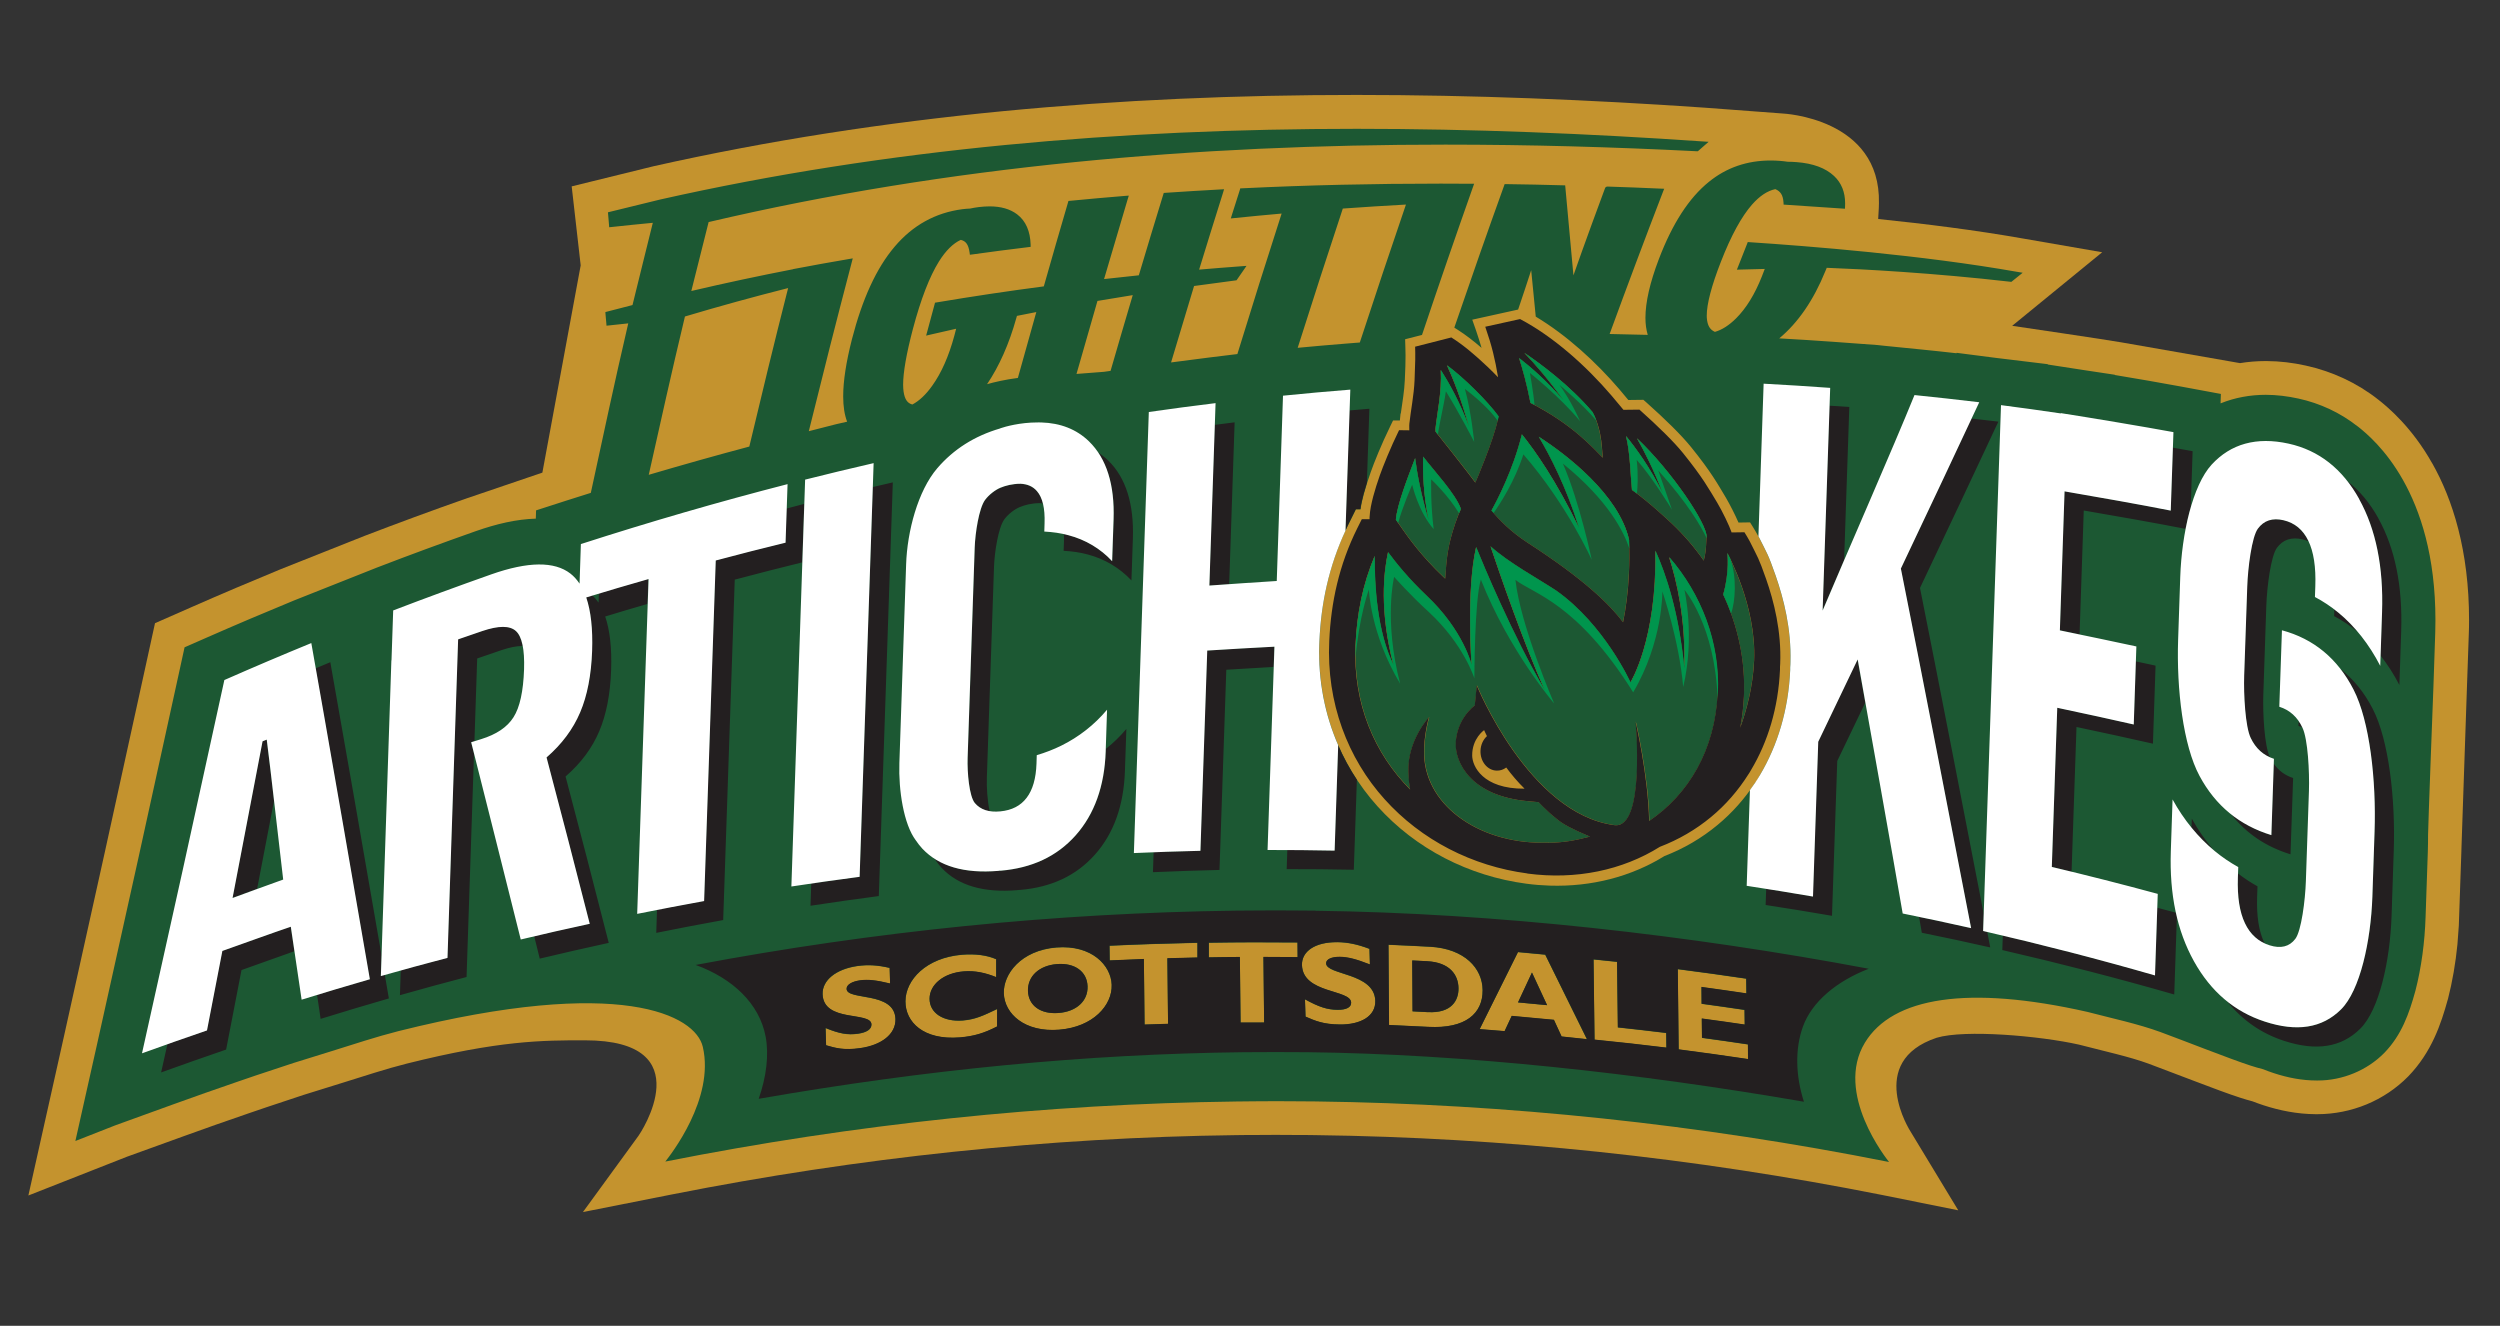
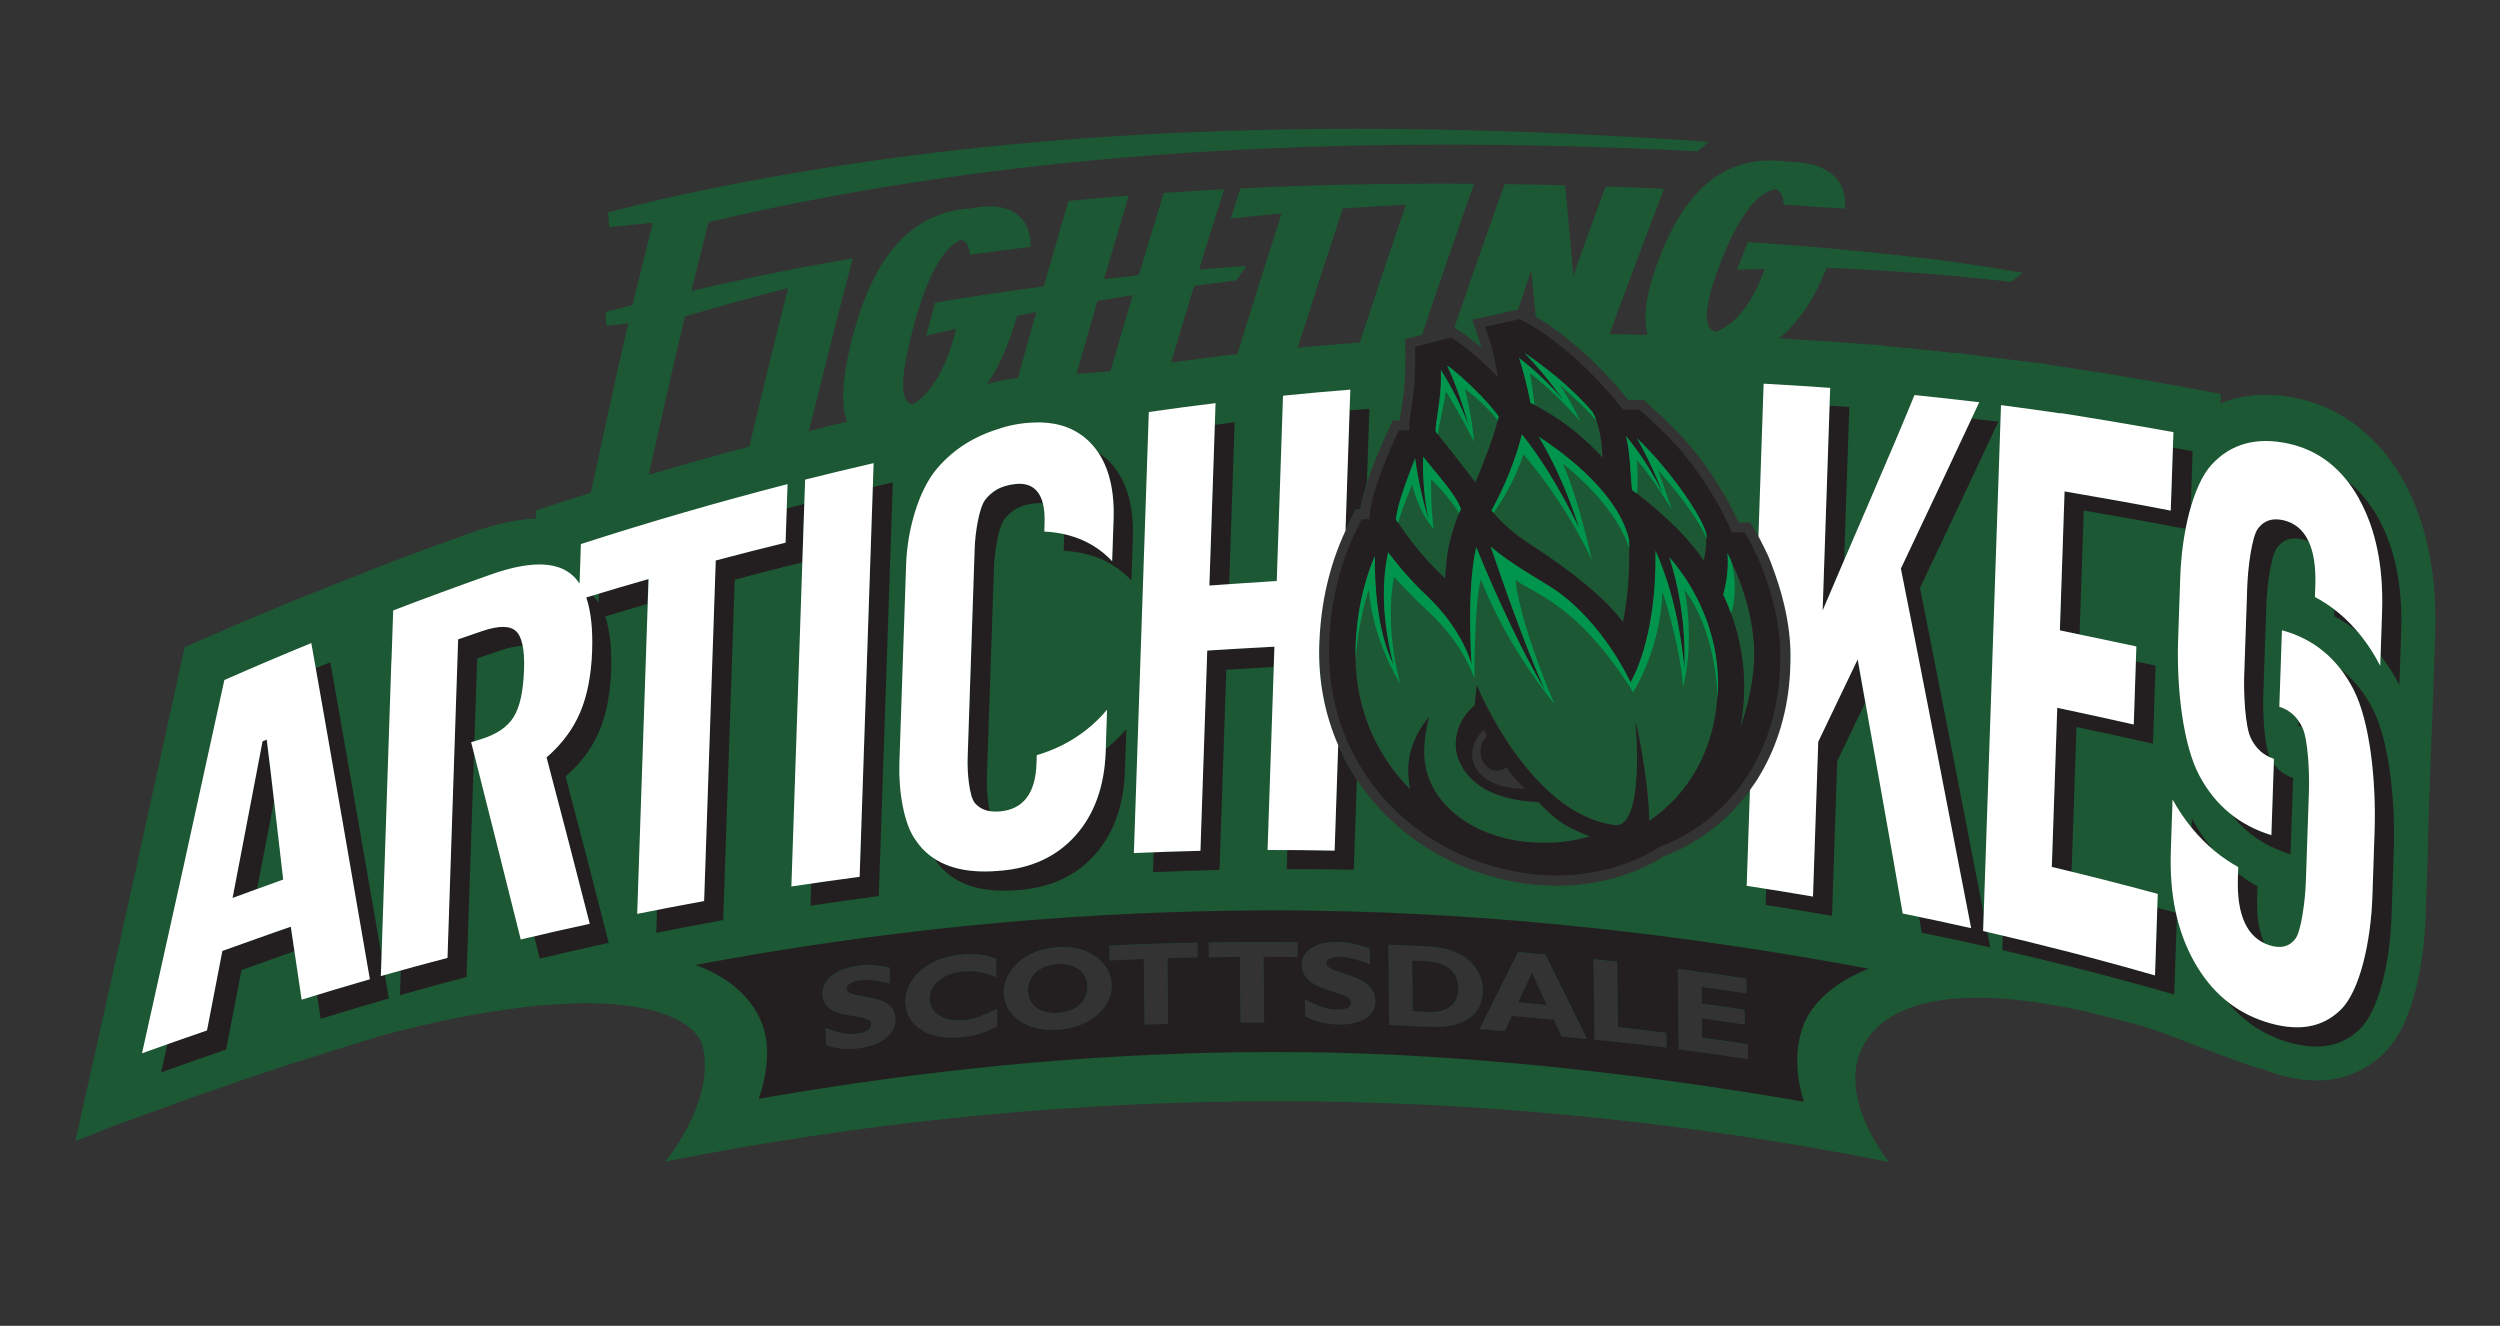
<svg xmlns="http://www.w3.org/2000/svg" viewBox="0 0 400 212.13">
  <rect x="0" y="0" width="400" height="212.13" fill="#333333" stroke="none" />
  <defs>
    <style>.cls-1{fill:#00954d;}.cls-2{fill:#fff;}.cls-3{fill:#c4932e;}.cls-4{fill:#231f20;}.cls-5{fill:#1c5833;}</style>
  </defs>
-   <path class="cls-3" d="M389.15,74.13c-3.2-5.7-6.98-8.9-8.63-10.19h0c-3.42-2.7-7.41-4.53-11.61-5.45-2.02-.45-4.12-.71-6.27-.72-.1,0-.15,0-.16,0-1.36,0-2.72,.11-4.08,.33l-18.91-3.31c-2.05-.38-17.54-2.66-17.54-2.66l14.4-11.77-12.63-2.19c-7.57-1.34-15.72-2.36-23.21-3.13l.1-1.76c.02-.28,.02-.53,.02-.77h0c.29-13.67-15.42-14.35-15.42-14.35l-12.43-.93c-18.52-1.28-37.14-2.04-55.73-2.04-37.88,0-75.68,3.14-112.49,11.41h0l-13.09,3.22,1.44,12.64-6.13,33.16s-10.4,3.52-12.41,4.22c-5.35,1.88-10.7,3.85-16.04,5.9l-13.39,5.32h0c-4.73,1.95-9.46,3.95-14.18,6.03l-5.96,2.62-1.39,6.36c-4.41,20.23-8.8,40.12-13.16,59.67l-5.71,25.54,15.76-6.2,9.18-3.32c3.4-1.23,6.8-2.43,10.22-3.6l2.96-1.01,5.93-1.97,5.95-1.85c3.68-1.14,7.21-2.32,10.53-3.15,14.81-3.71,21.73-3.74,28.53-3.73,18.82,0,8.81,14.96,8.55,15.29l-8.88,12.19,14.19-2.81c30.04-5.95,60.21-9.12,90.38-9.5l1.65-.02c.37,0,.75,0,1.13,0,1.19,0,2.36-.02,3.51-.02s2.31,.01,3.5,.02c.41,0,.81,0,1.2,0l1.58,.02c30.3,.38,60.59,3.58,90.75,9.58l12.16,2.45-7.65-12.63s-7.21-11.18,4.2-14.98c4.5-1.35,16.5-.31,22.77,1.1,4.04,1.05,8.12,1.94,11.11,3.04,1.68,.62,4.52,1.71,7.31,2.77,2.81,1.07,5.52,2.09,7.36,2.68,.64,.21,1.3,.4,1.97,.58,.55,.21,1.12,.42,1.73,.62,2.63,.86,5.44,1.42,8.37,1.44h.32c5.38-.02,10.64-2.12,14.52-6.06,3.74-3.88,5.23-8.36,6.31-12.27l.03-.08c.73-2.85,1.23-5.82,1.52-8.77l.22-2.98c.02-.38,.29-8.11,.4-11.6,.01-.34,.02-.68,.03-1.02l.87-25.5c.1-2.87,.2-5.74,.3-8.61,.03-.74,.04-1.44,.04-2.13,.01-11.16-2.65-19.39-5.88-25.1Zm-11.96-5.94h0Z" />
  <path class="cls-5" d="M242.89,160.39c1.55,.14,3.1,.28,4.65,.44-.8-1.74-1.61-3.48-2.42-5.22-.74,1.6-1.48,3.19-2.23,4.78Zm-73.76-6.13c-2.88,.23-4.72,1.97-4.64,4.31,.08,2.35,2.04,3.74,4.91,3.51,2.85-.23,4.7-1.92,4.62-4.27-.08-2.35-2.04-3.78-4.89-3.55Zm59.25-.46c-.8-.04-1.61-.09-2.41-.12,.02,2.71,.03,5.42,.05,8.14,.82,.04,1.64,.08,2.46,.13,3.79,.2,4.9-1.89,4.89-3.78-.01-2.2-1.42-4.17-4.99-4.36Zm46.47-42.96c.37-8.07-2.65-15.79-7.77-21.7,1.21,3.75,2.68,10.01,2.41,17.66-.86-8.92-2.96-15.06-4.61-18.7,.26,14.32-3.99,21.07-3.99,21.07,0,0-4.16-9.24-11.92-14.71-2.97-1.94-7.63-4.48-10.46-7.05,1.56,4.64,5.34,15.6,8.69,23.03-5.21-8.85-9.94-20.29-11-22.91-1.61,7.02-.73,18.83-.73,18.83,0,0-1.3-5.51-7.22-11.09-2.82-2.67-4.81-5.13-6.14-6.93-.7,3.14-1.4,9.36,.85,18-2.62-5.32-3.03-12.79-2.99-17.39-1.93,4.59-2.84,9.25-3.06,14.18-.43,9.44,3.03,17.46,8.75,23.19-.14-.65-.24-1.55-.29-2.8-.19-5.03,3.31-8.8,3.31-8.8,0,0-.9,3.06-.79,6.08,.31,8.46,9.4,14.41,19.87,14.02,.02,.01,.03,.02,.06,.03,2.46-.05,4.11-.36,6.61-.99-2.87-1.2-4.35-2.02-5.15-2.7-.24-.2-.49-.39-.74-.6-.37-.29-.7-.57-.92-.82-.49-.45-.96-.92-1.41-1.39l-1.72-.16c-4.46-.41-7.42-1.9-9.21-3.77-1.8-1.87-2.38-3.98-2.33-5.52,0-.11,0-.2,.01-.29,.18-2.15,1.12-3.74,1.99-4.74,.38-.44,.75-.76,1.05-1.01l.31-3.17c-.01-.06-.02-.09-.02-.09,0,0,8.33,20.59,22.04,22.42,5.01,.66,3.39-16.61,3.39-16.61,0,0,2.02,8.54,2.18,15.94,6.3-4.26,10.55-11.36,10.96-20.5Zm-43.32-52.39c1,2.19,2.32,5.51,3.5,9.81-1.43-3.89-3.2-7.02-4.5-9.06,.21,3.5-.65,7.32-.84,9.41-.01,.15,0,.3,.02,.46,.84,1.07,1.71,2.14,2.47,3.11,1.97,2.49,3.74,4.79,3.89,5.03,.19-.39,2.89-6.77,3.58-9.98,0,0,.05-.24,.13-.6-1.81-2.48-5.5-6.13-8.25-8.17Zm-8.18,24.69l.94,1.35c1.14,1.65,3.18,4.5,6.63,7.78,.11,.1,.21,.2,.32,.3,.22-3.1,.31-4.98,1.61-8.85,.28-.85,.59-1.61,.91-2.3-.87-2.45-4.41-6.21-6.04-8.36-.08,2.32,0,5.96,.88,10.19-1.25-4.19-1.87-7.61-2.17-9.95-1.2,3.14-2.88,7.44-3.08,9.84Zm37.76-4.75c2.68,1.87,6.42,5.41,6.42,5.41,1.89,1.78,3.59,3.76,5.07,5.9,.25-1.04,.34-1.44,.45-3.79,.09-2.06-5.53-10.47-11.14-15.78,1.18,2.08,2.69,5.06,4.17,8.87-2.04-4.19-4.41-7.38-5.92-9.22,.68,2.73,.72,6.4,.95,8.61Zm17.91,33.02c-.07,1.74-.28,3.42-.6,5.04,1.02-2.8,2.05-6.57,2.23-10.75,.4-8.8-4.29-17.2-4.29-17.2,0,0,.39,2.95-.66,6.63,2.35,5.01,3.58,10.57,3.32,16.28Zm98.17-43.21c-2.75-2.17-6-3.68-9.44-4.43-1.74-.38-3.49-.6-5.24-.6-2.46,0-4.93,.44-7.22,1.37l.05-1.51-6.25-1.16c-3.57-.66-7.15-1.28-10.72-1.87v-.04l-4.97-.75-5.76-.89,.02-.05-8.25-1-6.36-.82v.07c-2.01-.23-4.01-.44-6.02-.64l-5.5-.55-1.1-.12-7.08-.52c-2.89-.21-5.78-.39-8.67-.55,3.02-2.52,5.48-6.1,7.36-10.72,.08-.19,.16-.38,.24-.57,5.75,.21,17.07,.82,29.37,2.23l.16,.02,.13-.1c.34-.27,.68-.55,1.02-.82l.67-.54-.85-.14c-15.28-2.7-33.33-4.12-42.86-4.75l-.28-.02-.1,.27c-.47,1.19-.95,2.4-1.42,3.6l-.22,.55,.59-.02c1.29-.04,2.58-.07,3.87-.1-.05,.14-.09,.24-.11,.29-.07,.21-.19,.51-.35,.91-1.13,2.86-2.51,5.09-4.12,6.7-1.14,1.13-2.27,1.85-3.39,2.17-.79-.34-1.21-1-1.3-2.25,0-.12-.01-.24-.01-.36,0-1.81,.74-4.72,2.26-8.6,1.64-4.22,3.32-7.26,4.98-9.15,1.23-1.4,2.47-2.21,3.73-2.48,.43,.18,.72,.42,.93,.74,.21,.32,.34,.79,.38,1.4l.02,.34,.34,.02c3.03,.19,6.05,.4,9.08,.61l.39,.03,.02-.39c0-.16,.01-.32,.01-.48,0-1.77-.58-3.26-1.77-4.37-1.36-1.28-3.37-2.02-5.99-2.22-.49-.04-.97-.06-1.44-.06-.4-.06-.8-.11-1.23-.14-.5-.04-1-.06-1.49-.06-3.74,0-7.05,1.12-9.87,3.41-3.2,2.58-5.85,6.69-8.01,12.36-1.43,3.75-2.15,6.89-2.15,9.41,0,1.01,.13,1.91,.37,2.72-2.13-.04-4.15-.09-6.1-.14,2.83-7.74,5.68-15.33,8.53-22.73l.2-.51-.54-.02c-2.84-.13-5.67-.24-8.51-.33-.02,0-.03,0-.04,0-.28,.03-.26,.13-.3,.14-.09,.13-.05,.08-.07,.11-.18,.44-3.64,9.85-5.06,13.96-.43-4.69-.86-9.38-1.29-14.07l-.03-.34h-.34c-3.03-.09-6.05-.15-9.07-.19h-.28l-.09,.26c-2.67,7.41-5.32,14.98-7.96,22.7l.42,.27s.07,.04,.1,.06c1.29,.82,2.57,1.81,3.84,2.91-.25-.86-.54-1.77-.89-2.8l-.6-1.71,7.34-1.62c.79-2.35,1.58-4.7,2.09-6.3,.24,2.48,.49,4.96,.73,7.43,4.95,2.97,9.64,7.26,13.39,11.64l1.42,1.7,2.41-.03,.47,.41c3.03,2.7,5.6,5.22,7.16,7.15,3.22,3.99,4.25,5.89,5.58,8.11,.66,1.13,1.46,2.71,2.01,3.97l1.85-.03,.48,.77c.31,.5,.61,1.02,.89,1.54v.03l.03,.02c1.31,2.63,1.46,2.66,2.7,6.22,1.24,3.58,2.51,8.43,2.35,13.8,0,.12,0,.25-.01,.37,0,.17-.02,.33-.03,.48,0,.08,0,.2,0,.33v.09c-.28,6.35-2.02,12.05-4.84,16.79-.14,.27-.25,.46-.3,.55h0l-.28,.57-.15,.06c-1.69,2.59-3.73,4.88-6.04,6.79-2.55,2.12-5.42,3.79-8.5,4.98-5.31,3.29-11.66,4.94-18.34,4.73h0c-1.25-.04-2.5-.14-3.77-.31-9.17-1.22-17.67-5.56-23.81-12.39-6.02-6.68-9.61-15.76-9.3-25.81,0-.23,.02-.45,.03-.66,.28-6.35,1.64-12.6,4.64-18.64l1.19-2.4h.74c.12-.86,.31-1.65,.52-2.44,.31-1.16,.69-2.32,1.09-3.46,.5-1.44,1.74-4.55,3.15-7.41l.44-.91h1.09l.11-1.11h.04c.25-1.78,.57-3.63,.64-5.34,.04-.9,.07-1.62,.09-2.22,.04-1.39,.03-2.11,0-3.03l-.04-1.29,2.7-.69c2.7-8.06,5.43-15.96,8.16-23.68l.18-.51h-.54c-1.59-.01-3.19-.02-4.79-.02-10.62,0-21.22,.23-31.81,.75h-.27l-.08,.27c-.42,1.33-.84,2.66-1.27,3.99l-.17,.56,.59-.06c2.51-.26,5.03-.5,7.54-.72-2.37,7.35-4.74,14.85-7.08,22.48l-4.35,.53c-2.09,.26-4.18,.53-6.26,.81,1.22-4.11,2.45-8.19,3.68-12.23,2.21-.31,4.42-.6,6.62-.89l.17-.02,.1-.14c.35-.5,.69-1,1.04-1.5l.46-.67-.81,.06c-2.26,.17-4.52,.34-6.77,.54,1.27-4.15,2.55-8.26,3.83-12.32l.16-.54-.56,.03c-2.94,.16-5.89,.34-8.82,.54l-.27,.02-.08,.26c-1.31,4.26-2.61,8.56-3.91,12.92-1.85,.19-3.71,.39-5.56,.6,1.26-4.31,2.53-8.58,3.79-12.81l.17-.54-.57,.04c-2.94,.24-5.89,.5-8.83,.79l-.26,.02-.07,.25c-1.3,4.43-2.59,8.9-3.87,13.42-5.74,.75-11.46,1.61-17.17,2.57l-.24,.04-.06,.24c-.4,1.47-.79,2.94-1.19,4.41l-.17,.62,.63-.15c1.39-.32,2.78-.64,4.17-.95,0,.03-.01,.06-.02,.09-.06,.24-.15,.59-.27,1.04-.89,3.28-2.07,5.94-3.53,7.98-1.02,1.44-2.09,2.43-3.18,3.01-.76-.19-1.22-.77-1.41-2.08-.04-.32-.07-.68-.07-1.08,0-1.97,.52-4.97,1.56-8.91,1.28-4.83,2.68-8.42,4.17-10.81,1.1-1.76,2.27-2.9,3.49-3.46,.42,.1,.71,.28,.92,.57,.23,.3,.4,.78,.49,1.43l.05,.38,.39-.05c2.99-.42,5.99-.81,8.98-1.17l.35-.04v-.35c-.06-2.13-.76-3.79-2.15-4.85-1.13-.86-2.61-1.28-4.41-1.28-.54,0-1.12,.04-1.72,.11-.48,.06-.96,.14-1.41,.24-.39,.01-.8,.05-1.22,.1-4.31,.56-7.95,2.57-10.85,6-2.91,3.42-5.17,8.36-6.83,14.81-.93,3.64-1.4,6.69-1.4,9.14,0,1.61,.21,2.95,.63,4.05l-1.79,.41-4.34,1.11c2.44-9.87,4.17-16.72,6.88-27.07l.15-.58-.59,.1c-2.91,.49-5.81,1.02-8.7,1.57l-.23,.04v.02c-5.46,1.06-10.9,2.22-16.31,3.49,.6-2.43,2.31-9.14,2.77-11.03,38.47-9.03,78.12-12.39,117.88-12.39,13.41,0,26.83,.38,40.23,1.06h.15l.12-.09c.31-.27,.61-.54,.91-.8l.71-.62-.93-.06c-18.43-1.27-36.92-2.02-55.37-2.02-37.63,0-75.08,3.12-111.44,11.31,0,0-5.54,1.35-8.05,1.97l-.32,.08,.03,.33c.04,.55,.09,1.11,.14,1.66l.03,.4,.4-.04c2.19-.24,4.38-.46,6.58-.67-.69,2.85-2.66,10.67-3.25,13.16-1.34,.34-2.69,.68-4.03,1.04l-.31,.08,.02,.32c.04,.49,.08,.97,.13,1.46l.03,.4,.4-.04c1.03-.12,2.05-.23,3.08-.33-2.39,10.27-3.84,17.25-5.99,27.12-1.28,.4-2.55,.8-3.83,1.21l-4.93,1.59-.04,1.32c-3.13,.1-6.23,.83-9.54,1.98-5.3,1.87-10.59,3.81-15.88,5.85l-13.28,5.27c-4.69,1.93-9.38,3.92-14.06,5.98l-3.44,1.51-.8,3.67c-4.41,20.24-8.8,40.14-13.17,59.7l-3.5,15.62,6.37-2.5,9.25-3.35c3.43-1.24,6.86-2.45,10.31-3.63l2.95-1.01,6.01-1.99,6.02-1.87c3.6-1.12,7.22-2.33,10.82-3.24,35.58-8.9,47.49-2.54,48.66,2.53,1.93,8.3-5.19,17.31-6,18.35,30.36-6.02,60.85-9.22,91.36-9.61h0c.94-.02,1.88-.02,2.81-.03,1.18,0,2.36-.02,3.54-.02s2.36,0,3.54,.02c.94,0,1.88,0,2.81,.02h0c30.63,.4,61.26,3.63,91.74,9.69-.39-.49-8.78-11.01-3.86-19.1,4.42-7.27,16.47-9.24,35.58-4.92,3.9,1.02,8.13,1.92,11.68,3.22,3.55,1.3,11.3,4.37,14.45,5.38,.67,.22,1.34,.41,2.01,.58,.56,.22,1.12,.44,1.69,.62,2.29,.75,4.56,1.18,6.85,1.18h.2c3.93,0,7.88-1.6,10.66-4.44,2.73-2.83,3.94-6.21,4.96-9.93,.96-3.72,1.49-7.79,1.62-11.73,.12-3.48,.24-6.96,.36-10.45,.03-.92,.04-1.84,.04-2.77,0-1.18,.86-23.75,.86-23.75,.1-2.87,.2-5.74,.29-8.61,.02-.66,.03-1.31,.03-1.95,0-20.64-9.69-28.87-12.45-31.04Zm-257.3,3.25c-5.37,1.43-10.73,2.94-16.09,4.52,2.06-9.17,3.46-15.59,5.79-25.33,5.48-1.64,10.99-3.15,16.51-4.55-2.45,9.65-3.98,16.03-6.21,25.36Zm17.74,96.27c-2.62,.37-3.94-.02-5.45-.46-.02-.92-.05-1.84-.08-2.76,2.19,.9,3.52,1.14,5.17,.91,1.43-.2,2.19-.73,2.17-1.49-.07-2.12-7.68-.25-7.82-4.84-.07-2.21,2.12-4.02,5.61-4.51,1.67-.23,3.2-.14,5.12,.31,.02,.83,.05,1.66,.07,2.5-2.21-.54-3.52-.68-4.79-.51-1.35,.19-2.19,.72-2.17,1.37,.06,1.92,7.68,.33,7.82,4.82,.07,2.46-2.3,4.19-5.65,4.66Zm37.96-119.57c1.88-.32,3.76-.63,5.65-.93-1.19,4-2.37,8.05-3.55,12.12l-1.06,.15s-2.1,.16-4.39,.34c1.11-3.92,2.23-7.82,3.35-11.67Zm-12.98,2.75c.03-.12,.07-.24,.1-.36,1.03-.2,2.06-.41,3.1-.61-.99,3.49-1.97,7.01-2.95,10.54-2.04,.26-3.77,.67-4.93,1,1.95-2.9,3.52-6.42,4.68-10.58Zm-3.09,113.36c-2.1,1.08-3.7,1.55-5.92,1.74-5.85,.48-8.74-2.45-8.73-5.77,.01-3.43,3.31-6.98,9.07-7.46,2.1-.17,3.98,.07,5.45,.72,0,.96,0,1.91,0,2.87-1.66-.67-3.33-1.07-5.19-.92-3.2,.25-5.46,2.09-5.47,4.37,0,2.3,2.21,3.73,5.34,3.48,1.97-.16,3.29-.79,5.47-1.83,0,.94,0,1.87-.01,2.81Zm9.96,.51c-5.53,.45-8.75-2.54-8.87-5.81-.1-3.09,2.73-6.88,8.41-7.35,5.68-.45,8.74,2.88,8.85,5.96,.12,3.29-2.98,6.77-8.4,7.2Zm22.11-11.55c-1.61,.03-3.21,.07-4.81,.12,.04,3.5,.08,6.99,.11,10.49-1.26,.04-2.51,.08-3.76,.12-.04-3.49-.08-6.99-.11-10.49-1.82,.07-3.65,.14-5.47,.23,0-.79-.02-1.57-.03-2.36,4.69-.22,9.38-.37,14.07-.47v2.35Zm10.56-.09c.04,3.5,.08,7,.11,10.49-1.26,0-2.51,0-3.77,.01-.03-3.49-.07-6.99-.11-10.49-1.66,0-3.32,.03-4.97,.06v-2.35c4.73-.08,9.46-.09,14.19-.04,0,.79,.02,1.57,.02,2.35-1.82-.02-3.65-.03-5.48-.03Zm5.48-97.48c2.4-7.56,4.8-14.99,7.22-22.28,3.37-.24,6.73-.46,10.1-.64-2.47,7.21-4.93,14.58-7.38,22.07l-2.14,.17c-2.6,.2-5.2,.44-7.8,.68Zm6.74,108.28c-2.64-.02-3.96-.6-5.48-1.26-.03-.92-.05-1.85-.09-2.77,2.21,1.22,3.55,1.66,5.21,1.68,1.44,.01,2.2-.41,2.18-1.16-.06-2.13-7.73-1.4-7.87-5.99-.07-2.22,2.14-3.71,5.64-3.67,1.68,.02,3.22,.34,5.15,1.07,.02,.84,.05,1.67,.07,2.5-2.22-.87-3.53-1.2-4.82-1.22-1.35-.01-2.2,.4-2.19,1.04,.06,1.92,7.73,1.47,7.87,5.98,.08,2.47-2.31,3.84-5.69,3.81Zm14.12,.38c-2.08-.11-4.16-.21-6.25-.3-.03-4.28-.06-8.56-.09-12.84,2.22,.09,4.45,.2,6.67,.32,5.51,.31,8.37,3.45,8.39,6.96,.02,3.7-2.7,6.19-8.73,5.86Zm21.36,1.55c-.41-.89-.82-1.78-1.23-2.67-2.25-.22-4.5-.43-6.75-.63-.38,.81-.76,1.63-1.14,2.44-1.33-.11-2.66-.22-3.99-.32,2.04-4.12,4.09-8.23,6.13-12.33,1.46,.13,2.91,.26,4.36,.41,2.22,4.49,4.45,9,6.67,13.52-1.35-.15-2.7-.29-4.06-.43Zm5.27,.5c-.05-4.28-.11-8.56-.16-12.84,1.25,.12,2.5,.25,3.76,.39,.04,3.5,.08,6.99,.13,10.49,2.58,.27,5.16,.58,7.74,.89,0,.79,.02,1.57,.03,2.35-3.83-.47-7.66-.9-11.5-1.28Zm13.46,1.56c-.05-4.28-.09-8.56-.14-12.84,3.66,.47,7.31,.98,10.95,1.52,0,.79,.01,1.57,.03,2.36-2.4-.36-4.8-.7-7.19-1.03,0,.9,.02,1.79,.02,2.69,2.29,.31,4.58,.64,6.87,.98,0,.78,.01,1.57,.03,2.35-2.29-.34-4.58-.66-6.87-.97,.01,1.03,.02,2.06,.03,3.09,2.45,.33,4.9,.68,7.35,1.05,0,.78,.01,1.57,.02,2.35-3.7-.55-7.4-1.07-11.1-1.55Zm-25.54-110.62c.51,1.58,1.24,4.11,1.82,7.16,6.78,3.45,10.08,7.29,11.59,8.77-.18-.64,.01-4.24-1.66-7.29-3.72-4.38-8.54-7.88-10.91-9.48,1.66,1.73,3.88,4.26,6.29,7.64-2.6-3.07-5.23-5.34-7.13-6.81Zm1.29,29.48c9.14,5.9,13.23,9.95,15.35,12.77,.44-2.11,.8-4.7,.94-7.8,.07-1.58,.08-3.29,.02-5.14,0,0,0-.07,0-.19-1.61-7.28-10.14-13.77-14.45-16.53,1.79,3.02,4.38,8.01,6.45,14.61-3.69-7.63-7.1-12.44-9.16-15-1.41,5.75-4.05,10.73-4.86,12.18,1.3,1.58,3.15,3.41,5.7,5.1Z" />
  <path class="cls-4" d="M158.35,129.79c-.37-1.62-.51-3.85-.45-5.43,.38-11.22,.76-22.43,1.14-33.64,.08-2.35,.68-6.28,1.65-7.62,.63-.87,1.68-1.64,2.46-1.96,.78-.33,1.91-.64,3.23-.64,.17,0,.33,.04,.49,.06-.21-.81-.52-1.47-.95-1.96-.63-.74-1.51-1.13-2.62-1.18-1.33,0-2.45,.32-3.23,.64-.78,.32-1.82,1.09-2.46,1.96-.97,1.35-1.57,5.28-1.65,7.62-.38,11.21-.76,22.43-1.13,33.64-.08,2.34,.25,6.14,1.15,7.22,.59,.7,1.38,1.13,2.38,1.3Zm15.71-41.07c2.7,.72,5.1,2.15,6.97,4.15,.08-2.23,.15-4.45,.23-6.68,.19-5.55-1.12-9.75-3.93-12.49-.51-.49-1.04-.92-1.62-1.29,1.79,2.66,2.63,6.23,2.48,10.7-.08,2.23-.15,4.45-.23,6.68-1.86-2.01-4.26-3.44-6.97-4.15-.25-.07-.51-.13-.77-.18,.02,.42,.03,.87,.01,1.34-.01,.44-.03,.89-.05,1.33,1.34,.07,2.64,.25,3.88,.59Zm-23.39,50.15c2.67,2.83,6.72,4.01,12.15,3.55,.06,0,.12-.02,.18-.03,.07,0,.13,0,.2,0,4.98-.42,8.97-2.26,11.99-5.65,3.01-3.39,4.62-7.87,4.8-13.43,.07-2.23,.15-4.45,.23-6.68-.99,1.18-2.09,2.25-3.29,3.2,0,.14,0,.27-.01,.4-.19,5.56-1.79,10.04-4.81,13.43-3.02,3.39-7.02,5.23-11.99,5.65-.07,0-.13,0-.2,0-.06,0-.12,.02-.18,.03-4.28,.36-7.68-.31-10.24-1.98,.03,.05,.07,.11,.1,.15,.33,.48,.68,.95,1.07,1.36Zm93.72,.9c7.77,1.03,15.2-.53,21.19-4.28,2.98-1.14,5.74-2.74,8.19-4.77,2.31-1.91,4.33-4.22,6-6.87,0,0,.2-.28,.39-.64,2.7-4.51,4.37-9.96,4.64-16.08,0-.15,0-.29,0-.44,.02-.15,.03-.31,.03-.46,.22-5.23-1.01-10.03-2.25-13.58-1.25-3.55-1.27-3.31-2.62-6.04-.26-.48-.55-.97-.85-1.45l-2.05,.03c-.35-1.04-1.5-3.42-2.31-4.77-1.36-2.25-2.28-3.97-5.46-7.92-1.45-1.8-3.99-4.29-6.98-6.96l-2.56,.03-1.91-2.28c-4.07-4.76-9.31-9.44-14.63-12.24l-5.57,1.23c1.07,3.08,1.57,5.2,2.05,8.08-.54-.56-1.1-1.12-1.68-1.67-1.93-1.83-3.86-3.48-5.74-4.66,0,0-.02-.02-.05-.04l-5.8,1.48c.04,1.34,.04,2.34-.09,5.37-.1,2.38-.61,4.85-.83,6.93h0c0,.08-.02,.2-.02,.34-.01,.25,0,.5,.01,.74l-1.64-.02c-1.37,2.78-2.6,5.87-3.08,7.23-.39,1.12-.76,2.25-1.05,3.35-.29,1.12-.53,2.16-.59,3.37,0,.1,0,.19,0,.29h-1.24l-.74,1.48c-2.89,5.82-4.2,11.82-4.47,18-.47,9.9,2.98,18.81,8.86,25.33,5.87,6.53,14.02,10.7,22.83,11.87Zm31.98-51.28s4.69,8.4,4.29,17.2c-.19,4.19-1.21,7.95-2.23,10.75,.32-1.62,.52-3.3,.6-5.04,.26-5.71-.97-11.27-3.32-16.28,1.06-3.68,.66-6.63,.66-6.63Zm-14.46-18.36c5.61,5.31,11.23,13.72,11.14,15.78-.11,2.35-.2,2.75-.45,3.79-1.48-2.13-3.18-4.11-5.07-5.9,0,0-3.74-3.55-6.42-5.41-.24-2.2-.27-5.88-.95-8.61,1.51,1.84,3.87,5.03,5.92,9.22-1.47-3.81-2.98-6.79-4.17-8.87Zm-1.26,16.29c0,.12,0,.19,0,.19,.07,1.85,.05,3.56-.02,5.14-.14,3.09-.51,5.69-.94,7.8-2.12-2.82-6.21-6.87-15.35-12.77-2.56-1.68-4.4-3.52-5.7-5.1,.81-1.45,3.45-6.44,4.86-12.18,2.06,2.56,5.47,7.37,9.16,15-2.07-6.6-4.65-11.59-6.45-14.61,4.31,2.76,12.84,9.26,14.45,16.53Zm-10.47-22.31c-2.41-3.38-4.63-5.91-6.29-7.64,2.37,1.59,7.19,5.09,10.91,9.48,1.68,3.05,1.49,6.64,1.66,7.29-1.51-1.49-4.81-5.33-11.59-8.77-.58-3.05-1.31-5.58-1.82-7.16,1.9,1.47,4.53,3.74,7.13,6.81Zm-19.67-4.9c1.3,2.03,3.08,5.17,4.5,9.06-1.17-4.3-2.5-7.62-3.5-9.81,2.75,2.04,6.44,5.69,8.25,8.17-.07,.36-.13,.6-.13,.6-.69,3.22-3.39,9.6-3.58,9.98-.16-.24-1.93-2.54-3.89-5.03-.76-.97-1.64-2.04-2.47-3.11-.02-.16-.03-.31-.02-.46,.19-2.09,1.05-5.91,.84-9.41Zm-4.09,14.1c.3,2.34,.92,5.76,2.17,9.95-.88-4.23-.96-7.87-.88-10.19,1.63,2.15,5.17,5.91,6.04,8.36-.31,.68-.62,1.45-.91,2.3-1.3,3.87-1.39,5.75-1.61,8.85-.1-.1-.21-.2-.32-.3-3.45-3.28-5.48-6.13-6.63-7.78l-.94-1.35c.2-2.4,1.88-6.7,3.08-9.84Zm-9.54,29.83c.22-4.93,1.13-9.59,3.06-14.18-.04,4.61,.38,12.08,2.99,17.39-2.25-8.64-1.54-14.86-.85-18,1.33,1.8,3.32,4.26,6.14,6.93,5.92,5.58,7.22,11.09,7.22,11.09,0,0-.88-11.81,.73-18.83,1.06,2.62,5.79,14.06,11,22.91-3.35-7.43-7.13-18.39-8.69-23.03,2.83,2.57,7.49,5.1,10.46,7.05,7.77,5.47,11.92,14.71,11.92,14.71,0,0,4.25-6.75,3.99-21.07,1.65,3.64,3.75,9.79,4.61,18.7,.27-7.65-1.2-13.91-2.41-17.66,5.13,5.91,8.14,13.63,7.77,21.7-.41,9.14-4.66,16.24-10.96,20.5-.16-7.4-2.18-15.94-2.18-15.94,0,0,1.61,17.28-3.39,16.61-13.71-1.83-22.04-22.42-22.04-22.42,0,0,0,.04,.02,.09l-.31,3.17c-.31,.24-.67,.57-1.05,1.01-.88,1-1.81,2.59-1.99,4.74,0,.08-.01,.18-.01,.29-.05,1.54,.53,3.65,2.33,5.52,1.79,1.87,4.75,3.36,9.21,3.77l1.72,.16c.45,.48,.92,.94,1.41,1.39,.23,.25,.56,.52,.92,.82,.24,.21,.49,.4,.74,.6,.8,.68,2.27,1.5,5.15,2.7-2.5,.63-4.15,.94-6.61,.99-.02-.01-.03-.02-.06-.03-10.47,.39-19.55-5.56-19.87-14.02-.11-3.02,.79-6.08,.79-6.08,0,0-3.5,3.76-3.31,8.8,.05,1.25,.15,2.15,.29,2.8-5.71-5.74-9.17-13.75-8.75-23.19Zm22.58,20.16c.57,.02,1.1-.17,1.54-.5,.83,1.12,1.81,2.29,2.93,3.39-6.72,.05-8.36-3.63-8.38-5.28-.04-2.75,1.91-4.09,1.91-4.09,0,0,.15,.36,.45,.96-.6,.55-1,1.39-1.03,2.34-.06,1.71,1.1,3.14,2.58,3.18Zm-43.25-16.14c1.88-.11,4.98-.31,7.56-.45,.04-1.08,.07-2.16,.11-3.25-2.47,.11-7.96,.45-10.75,.62-.36,10.68-.72,21.36-1.09,32.04-2.49,.06-4.97,.14-7.46,.23-.04,1.06-.07,2.13-.11,3.2,3.55-.16,7.1-.27,10.65-.36,.36-10.68,.72-21.36,1.09-32.04Zm20.88,17.59c-1.15-1.74-2.16-3.59-3-5.54-.19,5.62-.38,11.24-.57,16.87-2.52-.05-5.03-.07-7.55-.09-.04,1.02-.07,2.05-.1,3.07,3.58,0,7.16,.02,10.74,.1,.16-4.8,.33-9.61,.49-14.41Zm-19.54-57.18c-1.06,.13-2.13,.27-3.2,.41-.29,8.57-.58,17.14-.87,25.71,.86-.06,1.98-.14,3.19-.23,.29-8.63,.59-17.25,.87-25.88Zm168.93,69.12c.14-4.07,.28-8.14,.42-12.21-1.29-.41-2.33-1.18-3.11-2.3-.13,3.81-.26,7.62-.39,11.43-2.42-.74-4.55-1.85-6.4-3.31,2.42,3.07,5.58,5.19,9.48,6.39Zm-149.57-55.22h.74c.12-.86,.31-1.65,.52-2.44,.16-.59,.34-1.19,.53-1.78,.13-3.95,.27-7.9,.4-11.85-1.07,.09-2.13,.18-3.19,.27-.22,6.41-.43,12.82-.65,19.23,.16-.34,.3-.68,.47-1.02l1.19-2.4Zm151.44,34.9c-.17-.36-.36-.69-.57-.99,0,.26-.02,.51-.03,.77,.2,.06,.4,.14,.59,.22Zm-5.16,4.79s-.01-.02-.02-.04c-.86-1.79-1.14-6.92-1.04-9.97,.16-4.74,.32-9.48,.48-14.22,.1-3.04,.73-7.95,1.69-9.27,.96-1.32,2.34-1.78,4.12-1.36,.32,.08,.63,.18,.92,.31-.01-.03-.03-.07-.04-.11-.86-1.77-2.18-2.86-3.96-3.28-1.78-.42-3.16,.04-4.12,1.36-.96,1.32-1.59,6.23-1.69,9.27-.16,4.74-.32,9.48-.49,14.22-.1,3.05,.18,8.18,1.04,9.97,.71,1.48,1.74,2.52,3.1,3.12Zm14.04-20.05c-.97-1.16-2.01-2.2-3.1-3.1-.21-.17-.42-.34-.64-.5,0,.36-.02,.71-.03,1.07,1.3,.69,2.56,1.52,3.75,2.51,0,0,.02,.01,.02,.02Zm-234.38-23.93c-1.07,.24-2.14,.5-3.21,.75-.7,20.79-1.41,41.57-2.11,62.36-2.58,.34-5.15,.7-7.73,1.08l-.12,3.55c3.64-.56,7.28-1.07,10.93-1.55,.75-22.07,1.49-44.13,2.24-66.19Zm153.04-12.06c-1.06-.08-2.12-.14-3.18-.21-.37,10.92-.74,21.84-1.11,32.76,1.02-2.41,2.2-5.17,3.46-8.1,.28-8.15,.55-16.29,.83-24.44Zm-13.38,79.68c3.54,.54,7.08,1.12,10.61,1.73,.28-8.26,.56-16.52,.84-24.77,1.39-2.88,2.9-6.02,4.47-9.31-.43-2.44-.85-4.78-1.24-6.94-2.25,4.71-4.39,9.19-6.31,13.17-.28,8.26-.56,16.52-.84,24.77-2.48-.43-4.96-.83-7.45-1.23-.03,.86-.06,1.72-.09,2.58Zm49.72-28.48s.01,0,.02,0h0c3.57,.75,9.49,2.04,12.22,2.67,.14-4.16,.28-8.33,.42-12.49-.82-.18-1.92-.41-3.16-.68-.12,3.36-.23,6.73-.34,10.09-2.73-.63-8.65-1.92-12.22-2.68h0s-.01,0-.01,0c-.29,8.49-.58,16.97-.87,25.46,1.06,.25,2.11,.52,3.16,.78,.27-7.72,.53-15.43,.79-23.15Zm25.85,23.44l-.02,.68c-.1,3.05,.27,5.47,1.13,7.27,.72,1.52,1.77,2.59,3.16,3.23-.02-.05-.05-.09-.08-.15-.86-1.8-1.23-4.22-1.13-7.27,.02-.57,.04-1.14,.06-1.71-1.07-.59-2.11-1.28-3.12-2.05Zm22.46-56.83c-1.37-2.48-3.04-4.46-4.98-5.96,.68,.87,1.32,1.83,1.9,2.88,2.68,4.84,3.9,10.89,3.66,18.06-.07,2.32-.16,4.64-.24,6.97,1.12,1.43,2.14,3.01,3.02,4.72,.1-2.87,.2-5.75,.29-8.61,.24-7.17-.97-13.22-3.66-18.06Zm-65.09-15.99c-3.3,7.05-7.29,15.51-11.33,24.03,3.42,17.1,8.06,41.11,11.24,57.53-2.77-.62-5.54-1.22-8.31-1.79,.15,.88,.3,1.73,.44,2.53,3.66,.74,7.3,1.52,10.95,2.35-.16-.81-.31-1.64-.48-2.48-.22-.05-.44-.11-.67-.16,.03-.93,.06-1.87,.09-2.8-3.09-15.98-7.13-36.79-10.18-52.08,4.55-9.59,9.03-19.1,12.54-26.61-1.43-.17-2.86-.34-4.29-.5Zm29.71,78.3c-.12,3.6-.25,7.2-.37,10.8-8.09-2.33-16.2-4.43-24.34-6.36-.03,.78-.05,1.55-.08,2.33,9.2,2.12,18.37,4.48,27.51,7.11,.14-4.16,.28-8.32,.42-12.47-.05-.21-.1-.41-.15-.62-.99-.27-1.99-.52-2.98-.79Zm-134.7,.46c-.94-.01-1.88,0-2.81-.02-1.18,0-2.36-.02-3.54-.02s-2.36,.01-3.54,.02c-.94,0-1.88,0-2.81,.02h0c-28.86,.38-57.72,3.28-86.46,8.69,5.94,2.15,10.21,6.21,11.2,11.46,.55,2.91,.13,6.42-1.11,9.96,26.72-4.67,52.28-7.17,77.76-7.46,.15,0,.31,0,.46,0,1.5-.01,3-.02,4.5-.02,1.5,0,3,0,4.5,.02,.15,0,.31,0,.47,0,25.11,.29,53.04,3.34,79.55,7.93-1.35-4.18-1.44-8.46-.17-12,1.45-4.03,5.43-7.3,10.54-9.28-28.79-5.42-59.72-8.91-88.54-9.28h0Zm-72.84,21.99c-2.62,.37-3.94-.02-5.45-.46-.02-.92-.05-1.84-.08-2.76,2.19,.9,3.52,1.14,5.17,.91,1.43-.2,2.19-.73,2.17-1.49-.07-2.12-7.68-.25-7.82-4.84-.07-2.21,2.12-4.02,5.61-4.51,1.67-.23,3.2-.14,5.12,.31,.02,.83,.05,1.66,.07,2.5-2.21-.54-3.52-.68-4.79-.51-1.35,.19-2.19,.72-2.17,1.37,.06,1.92,7.68,.33,7.82,4.82,.07,2.46-2.3,4.19-5.65,4.66Zm21.9-3.46c-2.1,1.08-3.7,1.55-5.92,1.74-5.85,.48-8.74-2.45-8.73-5.77,.01-3.43,3.31-6.98,9.07-7.46,2.1-.17,3.98,.07,5.45,.72,0,.96,0,1.91,0,2.87-1.66-.67-3.33-1.07-5.19-.92-3.2,.25-5.46,2.09-5.47,4.37,0,2.3,2.21,3.73,5.34,3.48,1.97-.16,3.29-.79,5.47-1.83,0,.94,0,1.87-.01,2.81Zm9.96,.51c-5.53,.45-8.75-2.54-8.87-5.81-.1-3.09,2.73-6.88,8.41-7.35,5.68-.45,8.74,2.88,8.85,5.96,.12,3.29-2.98,6.77-8.4,7.2Zm22.11-11.55c-1.61,.03-3.21,.07-4.81,.12,.04,3.5,.08,6.99,.11,10.49-1.26,.04-2.51,.08-3.76,.12-.04-3.49-.08-6.99-.11-10.49-1.82,.07-3.65,.14-5.47,.23,0-.79-.02-1.57-.03-2.36,4.69-.22,9.38-.37,14.07-.47v2.35Zm10.56-.09c.04,3.5,.08,7,.11,10.49-1.26,0-2.51,0-3.77,.01-.03-3.49-.07-6.99-.11-10.49-1.66,0-3.32,.03-4.97,.06v-2.35c4.73-.08,9.46-.09,14.19-.04,0,.79,.02,1.57,.02,2.35-1.82-.02-3.65-.03-5.48-.03Zm77.25,3.47c0,.79,.01,1.57,.03,2.36-2.4-.36-4.8-.7-7.19-1.03,0,.9,.02,1.79,.02,2.69,2.29,.31,4.58,.64,6.87,.98,0,.78,.01,1.57,.03,2.35-2.29-.34-4.58-.66-6.87-.97,.01,1.03,.02,2.06,.03,3.09,2.45,.33,4.9,.68,7.35,1.05,0,.78,.01,1.57,.02,2.35-3.7-.55-7.4-1.07-11.1-1.55-.05-4.28-.09-8.56-.14-12.84,3.66,.47,7.31,.98,10.95,1.52Zm-20.67-2.69c.04,3.5,.08,6.99,.13,10.49,2.58,.27,5.16,.58,7.74,.89,0,.79,.02,1.57,.03,2.35-3.83-.47-7.66-.9-11.5-1.28-.05-4.28-.11-8.56-.16-12.84,1.25,.12,2.5,.25,3.76,.39Zm-11.48-1.14c2.22,4.49,4.45,9,6.67,13.52-1.35-.15-2.7-.29-4.06-.43-.41-.89-.82-1.78-1.23-2.67-2.25-.22-4.5-.43-6.75-.63-.38,.81-.76,1.63-1.14,2.44-1.33-.11-2.66-.22-3.99-.32,2.04-4.12,4.09-8.23,6.13-12.33,1.46,.13,2.91,.26,4.36,.41Zm-18.41-1.27c5.51,.31,8.37,3.45,8.39,6.96,.02,3.7-2.7,6.19-8.73,5.86-2.08-.11-4.16-.21-6.25-.3-.03-4.28-.06-8.56-.09-12.84,2.22,.09,4.45,.2,6.67,.32Zm-14.87-.74c1.68,.02,3.22,.34,5.15,1.07,.02,.84,.05,1.67,.07,2.5-2.22-.87-3.53-1.2-4.82-1.22-1.35-.01-2.2,.4-2.19,1.04,.06,1.92,7.73,1.47,7.87,5.98,.08,2.47-2.31,3.84-5.69,3.81-2.64-.02-3.96-.6-5.48-1.26-.03-.92-.05-1.85-.09-2.77,2.21,1.22,3.55,1.66,5.21,1.68,1.44,.01,2.2-.41,2.18-1.16-.06-2.13-7.73-1.4-7.87-5.99-.07-2.22,2.14-3.71,5.64-3.67Zm-170.13-22.58c-.43-3.73-.84-7.25-1.18-9.83-.22,.09-.45,.18-.67,.27-1.6,8.41-3.2,16.77-4.8,25.07,.39-.15,2.14-.79,3.95-1.45,.9-4.67,1.8-9.36,2.7-14.07Zm303.81-56.52c-.11,3.35-.23,6.7-.34,10.05-4.4-.88-12.13-2.24-16.99-3.08-.25,7.41-.5,14.83-.75,22.24,.92,.19,2.01,.41,3.16,.65,.22-6.6,.44-13.21,.67-19.81,4.61,.79,11.8,2.05,16.28,2.94,.23-1.22,.51-2.4,.84-3.52,.1-2.97,.2-5.94,.3-8.91-.92-.17-2-.36-3.17-.57Zm26.82,35.4c.78,1,1.47,2.1,2.1,3.31,2.58,5.03,3.64,14.49,3.36,22.7-.11,3.49-.24,6.96-.35,10.45-.24,7.13-1.97,15-5.01,18.01-3.03,3.02-7.1,3.63-12.22,1.95-2.24-.73-4.25-1.83-6.03-3.27,2.43,3.04,5.47,5.16,9.11,6.35,5.12,1.68,9.19,1.08,12.22-1.95,3.03-3.01,4.76-10.88,5-18.01,.11-3.48,.24-6.96,.35-10.45,.28-8.21-.77-17.66-3.36-22.7-1.36-2.64-3.09-4.76-5.18-6.39Zm-129.36,48.57c-.74,1.6-1.48,3.19-2.23,4.78,1.55,.14,3.1,.28,4.65,.44-.8-1.74-1.61-3.48-2.42-5.22Zm105.53-23.19c1.07,1.31,2.24,2.5,3.47,3.53-1.27-1.5-2.43-3.16-3.42-4.96-.02,.48-.03,.95-.05,1.43Zm-122.18,29.52c3.79,.2,4.9-1.89,4.89-3.78-.01-2.2-1.42-4.17-4.99-4.36-.8-.04-1.61-.09-2.41-.12,.02,2.71,.03,5.42,.05,8.14,.82,.04,1.64,.08,2.46,.13Zm-59.35-7.68c-2.88,.23-4.72,1.97-4.64,4.31,.08,2.35,2.04,3.74,4.91,3.51,2.85-.23,4.7-1.92,4.62-4.27-.08-2.35-2.04-3.78-4.89-3.55Zm-51.54-61.51c3.59-.95,7.19-1.88,10.78-2.76,.11-3.12,.21-6.24,.32-9.36-.94,.24-1.88,.5-2.82,.75-.06,1.81-.12,3.62-.19,5.43-3.73,.9-7.45,1.87-11.17,2.85-.58,17.08-1.29,37.56-1.86,54.49-2.5,.45-5,.92-7.51,1.41-.04,1.25-.08,2.5-.12,3.71,3.57-.72,7.14-1.41,10.71-2.05,.57-16.92,1.28-37.41,1.85-54.49Zm-21.79,3.69c-.3-.44-.64-.82-.99-1.17-.34,.1-.68,.2-1.02,.31,.75,2.17,1.06,5.03,.94,8.55-.13,3.88-.77,7.16-1.91,9.83-1.14,2.68-2.93,5.08-5.38,7.22,2.3,8.73,4.61,17.6,6.91,26.62-2.96,.64-5.91,1.31-8.86,2,.47,1.87,.79,3.18,.89,3.59,3.68-.88,7.36-1.72,11.04-2.52-2.3-9.02-4.6-17.89-6.91-26.62,2.45-2.13,4.24-4.53,5.38-7.22,1.14-2.68,1.78-5.96,1.91-9.83,.12-3.52-.2-6.37-.95-8.55,2.25-.69,4.51-1.36,6.76-2.01,.05-1.35,.09-2.7,.14-4.01-2.64,.75-5.28,1.53-7.91,2.33-.02,.49-.04,.99-.05,1.48Zm-34.87,59.72c.04-1.12,.08-2.26,.12-3.4-2.26-13.07-6.7-38.57-8.18-46.8-.79,.32-1.57,.66-2.36,.99,2.42,13.69,7.69,44.06,8.65,49.73-2.8,.81-5.61,1.65-8.41,2.5,.19,1.28,.38,2.56,.57,3.85,3.64-1.13,7.28-2.22,10.92-3.27-.14-.8-.36-2.1-.65-3.77-.22,.07-.44,.13-.67,.19Zm16.22-55.2c-1.28,.44-2.56,.88-3.84,1.32v.02h-.02c-.54,16.08-1.16,34.92-1.7,50.95-2.48,.65-4.97,1.33-7.45,2.02-.04,1.34-.09,2.67-.13,3.97,3.55-1.01,7.1-1.98,10.66-2.91,.38-11.16,.79-23.69,1.19-35.7-.23-.91-.4-1.57-.48-1.88,.18-.06,.36-.11,.55-.17,.15-4.52,.3-8.95,.44-13.19h.02v-.03c1.28-.44,2.56-.88,3.84-1.32,1.36-.46,2.48-.68,3.4-.67-.21-1.13-.57-1.95-1.09-2.42-.97-.89-2.76-.89-5.39,0Zm-41.58,51.18c-.82,4.25-1.64,8.5-2.46,12.72-2.1,.72-4.21,1.45-6.3,2.2-.34,1.51-.68,3.03-1.01,4.54,3.46-1.25,6.93-2.47,10.4-3.66,.82-4.23,1.64-8.47,2.46-12.72,2-.71,5.65-2.02,8.45-3.01-.2-1.31-.39-2.64-.58-3.94-2.57,.87-8.25,2.92-10.95,3.87Z" />
  <path class="cls-2" d="M126.62,141.84c3.64-.56,7.28-1.07,10.92-1.55,.75-22.07,1.49-44.13,2.24-66.19-3.65,.84-7.31,1.72-10.96,2.64-.74,21.7-1.47,43.4-2.2,65.1Zm39.97-74.24c-.14-.02-.44-.01-.61-.01-2.78,0-5.12,.66-5.91,.93-.01,0-.03,.02-.04,.03-4.12,1.2-7.48,3.35-10.07,6.37-3.1,3.62-4.81,10.11-4.98,15.37-.36,10.6-.72,21.21-1.08,31.8-.15,4.33,.69,9.78,2.61,12.34,.33,.48,.68,.95,1.07,1.36,2.67,2.83,6.72,4,12.15,3.55,.06,0,.12-.02,.18-.03,.07,0,.13,0,.2,0,4.97-.42,8.97-2.26,11.99-5.65,3.01-3.39,4.62-7.87,4.81-13.43,.07-2.22,.15-4.45,.22-6.68-2.01,2.41-4.53,4.37-7.3,5.74-1.27,.63-2.59,1.13-3.95,1.54-.01,.44-.03,.89-.04,1.33-.08,2.39-.61,4.22-1.58,5.49-.97,1.28-2.37,1.99-4.2,2.17-1.83,.18-3.19-.27-4.09-1.34-.89-1.08-1.23-4.87-1.15-7.22,.38-11.22,.76-22.43,1.13-33.64,.08-2.34,.68-6.28,1.65-7.62,.64-.87,1.68-1.64,2.46-1.96,.78-.33,1.91-.64,3.23-.64,1.11,.05,1.99,.44,2.62,1.18,.9,1.03,1.3,2.75,1.22,5.14-.01,.44-.03,.89-.04,1.33,1.34,.07,2.64,.25,3.88,.59,2.7,.71,5.11,2.14,6.97,4.15,.07-2.23,.15-4.45,.23-6.68,.19-5.55-1.12-9.75-3.93-12.49-2-1.94-4.56-2.94-7.66-3.03Zm-73.87,25.77c-.43-.64-.91-1.18-1.47-1.61-2.54-1.96-6.75-1.94-12.65,.14-5.24,1.85-10.47,3.77-15.69,5.77-.09,2.67-.18,5.32-.27,7.99,0,0-.01,0-.02,0-.54,15.88-1.14,34.63-1.68,50.51,3.55-1.01,7.1-1.98,10.66-2.91,.54-16.02,1.15-34.87,1.7-50.94h.02v-.03c1.28-.44,2.56-.88,3.84-1.32,2.62-.89,4.42-.89,5.39,0,.97,.88,1.4,2.93,1.3,6.12-.12,3.52-.68,6.09-1.69,7.67-1,1.59-2.74,2.75-5.2,3.51-.52,.16-1.04,.32-1.57,.49,.68,2.64,7.4,29.41,7.93,31.56,3.67-.88,7.36-1.72,11.04-2.51-2.3-9.02-4.6-17.89-6.91-26.62,2.45-2.13,4.24-4.53,5.38-7.22,1.14-2.68,1.77-5.96,1.91-9.83,.12-3.52-.2-6.37-.94-8.55,3.32-1.02,6.65-1.99,9.97-2.94-.57,16.78-1.26,36.96-1.82,53.57,3.57-.72,7.14-1.4,10.71-2.05,.57-16.92,1.28-37.41,1.86-54.49,3.72-.99,7.45-1.95,11.17-2.85,.11-3.12,.21-6.24,.32-9.37-11.04,2.84-22.07,6.04-33.07,9.59-.07,2.11-.14,4.21-.21,6.31Zm-56.82,15.42c-4.41,20.26-8.8,40.17-13.18,59.74,3.46-1.25,6.92-2.47,10.4-3.66,.82-4.23,1.64-8.47,2.46-12.72,2.7-.95,8.37-3.01,10.95-3.87,.58,3.87,1.15,7.76,1.73,11.67,3.64-1.13,7.28-2.22,10.92-3.27-1.07-6.33-7.53-43.51-9.37-53.79-4.64,1.9-9.27,3.87-13.9,5.91Zm1.31,34.89c1.6-8.31,3.2-16.66,4.8-25.07,.22-.09,.44-.18,.67-.27,.71,5.53,1.79,15.35,2.63,22.39-1.57,.55-7.35,2.67-8.1,2.95Zm327.9-42.82c-.14,4.08-.27,8.15-.42,12.22,1.66,.52,2.91,1.64,3.71,3.37,.86,1.82,1.13,7.03,1.03,10.11-.16,4.8-.32,9.6-.49,14.4-.1,3.09-.73,8.01-1.69,9.26-.96,1.26-2.33,1.59-4.11,1.03-1.78-.56-3.1-1.74-3.95-3.54-.86-1.8-1.23-4.22-1.13-7.27,.02-.57,.04-1.14,.06-1.71-1.3-.72-2.56-1.57-3.76-2.56-2.62-2.15-4.95-4.98-6.75-8.26-.09,2.77-.19,5.54-.28,8.3-.23,6.91,1,12.73,3.7,17.59,2.7,4.86,6.48,8.07,11.32,9.65,5.12,1.68,9.19,1.07,12.22-1.95,3.03-3.01,4.76-10.88,5.01-18.01,.11-3.49,.24-6.96,.35-10.45,.28-8.21-.77-17.66-3.36-22.7-2.54-4.96-6.37-8.13-11.47-9.5Zm12.37-21c-2.68-4.84-6.45-7.81-11.31-8.88-5.14-1.13-9.24,.03-12.3,3.35-3.06,3.33-4.8,11.09-5.03,17.96-.12,3.36-.23,6.71-.34,10.07-.27,7.91,.81,16.93,3.42,21.78,2.56,4.78,6.4,7.92,11.5,9.48,.14-4.07,.28-8.14,.41-12.21-1.66-.53-2.91-1.64-3.72-3.35-.86-1.79-1.14-6.93-1.04-9.97,.17-4.74,.33-9.48,.49-14.22,.1-3.04,.73-7.95,1.69-9.27,.96-1.32,2.34-1.78,4.12-1.36,1.78,.42,3.11,1.51,3.96,3.28,.85,1.76,1.23,4.19,1.12,7.28-.02,.58-.03,1.15-.06,1.72,1.3,.69,2.56,1.52,3.76,2.51,2.61,2.14,4.92,5.07,6.69,8.51,.1-2.87,.2-5.75,.29-8.61,.24-7.17-.97-13.22-3.66-18.06Zm-48.31,33.39s.01,0,.01,0h0c3.57,.75,9.49,2.04,12.22,2.67,.14-4.16,.28-8.33,.42-12.49-2.73-.59-8.67-1.84-12.24-2.57,.25-7.41,.5-14.83,.75-22.24,4.86,.83,12.6,2.2,16.99,3.08,.15-4.19,.29-8.38,.43-12.56-4.72-.87-13.27-2.3-18.01-3.04,0,.02,0,.03,0,.05-3.19-.47-6.39-.92-9.58-1.33-.96,28.05-1.91,56.09-2.86,84.14,9.2,2.12,18.37,4.48,27.5,7.11,.15-4.35,.3-8.7,.44-13.05-5.64-1.53-11.29-2.97-16.95-4.31,.29-8.49,.58-16.97,.87-25.46Zm-22.86-50.02c-3.45,8.5-10.49,24.51-14.69,34.46,.4-11.88,.81-23.75,1.21-35.63-3.55-.26-7.1-.48-10.65-.67-.27,8.14-.55,16.28-.83,24.42,.01,.02,.03,.04,.04,.07v.03l.03,.02c1.31,2.63,1.46,2.66,2.7,6.22,1.24,3.58,2.51,8.43,2.35,13.8,0,.12,0,.25-.01,.37,0,.17-.02,.33-.03,.48,0,.08,0,.2,0,.33v.09c-.28,6.35-2.02,12.05-4.84,16.79-.14,.27-.73,1.17-.73,1.17-.28,.42-.58,.82-.87,1.23-.17,5.11-.34,10.21-.52,15.32,3.54,.54,7.08,1.11,10.61,1.72,.28-8.26,.56-16.51,.84-24.77,1.92-3.98,4.06-8.45,6.31-13.17,2.16,12.11,5.36,29.95,7.2,40.65,3.66,.74,7.31,1.52,10.95,2.34-3.18-16.42-7.82-40.43-11.24-57.53,4.55-9.59,9.03-19.1,12.54-26.61-3.45-.41-6.9-.8-10.36-1.15Zm-102.05,29.73c-2.47,.15-7.96,.52-10.76,.73,.33-9.73,.66-19.46,.99-29.19-3.56,.43-7.12,.91-10.68,1.42-.8,23.52-1.59,47.04-2.39,70.57,3.55-.16,7.1-.28,10.65-.36,.36-10.68,.72-21.36,1.09-32.04,2.8-.17,8.28-.51,10.75-.62-.37,10.84-.73,21.69-1.1,32.53,3.58,0,7.15,.02,10.73,.1,.19-5.62,.38-11.24,.57-16.87-2.11-4.85-3.21-10.28-3.03-16.04,0-.23,.02-.45,.03-.66,.26-6,1.51-11.89,4.17-17.62,.25-7.52,.51-15.05,.77-22.57-3.59,.28-7.18,.61-10.77,.97-.34,9.89-.67,19.78-1,29.66Z" />
-   <path class="cls-1" d="M260.69,87.73c0-.37-.02-.75-.03-1.13,0,0,0-.07,0-.19-1.61-7.28-10.14-13.77-14.45-16.53,1.79,3.02,4.38,8.01,6.45,14.61-3.69-7.63-7.1-12.44-9.16-15-1.41,5.75-4.05,10.73-4.86,12.18,.11,.13,.23,.27,.34,.4,1.01-1.43,3.4-5.09,4.76-9.37,7.07,8.17,10.94,16.88,10.94,16.88,0,0-1.94-9.29-4.62-15.41,7.39,5.99,9.82,11.1,10.62,13.56Zm.43-9.35c.25,.18,.52,.37,.79,.57,.09-.89,.24-2.91-.04-5.38,2.61,2.94,5.64,7.97,5.64,7.97,0,0-1.17-3.38-2.19-6.27,4.81,5.35,6.91,9.07,7.74,10.84,0-.07,0-.13,0-.21,.09-2.06-5.53-10.47-11.14-15.78,1.18,2.08,2.69,5.06,4.17,8.87-2.04-4.19-4.41-7.38-5.92-9.22,.68,2.73,.72,6.4,.95,8.61Zm15.73,11.03c-.29-.59-.47-.92-.47-.92,0,0,.39,2.95-.66,6.63,.47,.99,.89,2,1.26,3.04,.68-1.98,.93-5.77-.12-8.74Zm-7.36,17.4c-.86-8.92-2.96-15.06-4.61-18.7,.26,14.32-3.99,21.07-3.99,21.07,0,0-4.16-9.24-11.92-14.71-2.97-1.94-7.63-4.48-10.46-7.05,1.56,4.64,5.34,15.6,8.69,23.03-5.21-8.85-9.94-20.29-11-22.91-1.61,7.02-.73,18.83-.73,18.83,0,0-1.3-5.51-7.22-11.09-2.82-2.67-4.81-5.13-6.14-6.93-.7,3.14-1.4,9.36,.85,18-2.62-5.32-3.03-12.79-2.99-17.39-1.93,4.59-2.84,9.25-3.06,14.18-.03,.73-.03,1.45-.02,2.16,.52-6.48,2.13-10.99,2.13-10.99,0,0,.24,7.14,5,15.07-2.65-10.18-.96-17.08-.96-17.08,0,0,2.6,2.95,5.57,5.64,5.58,5.17,7.27,10.6,7.27,10.6,0,0,.02-12.6,1.04-15.81,4.47,11.35,11.72,19.82,11.72,19.82,0,0-5.41-12.49-6.19-19.77,2.8,2.22,9.8,3.57,18.84,17.99,4.77-8.11,4.67-16.14,4.67-16.14,0,0,2.72,7.96,3.33,15.3,1.92-8.09,.2-15.56,.2-15.56,0,0,4.89,5.71,5.3,17.34,.02-.29,.05-.58,.06-.87,.37-8.07-2.65-15.79-7.77-21.7,1.21,3.75,2.68,10.01,2.41,17.66Zm-26.43-49.53c.51,1.58,1.24,4.11,1.82,7.16,.22,.11,.43,.23,.65,.34-.18-1.89-.74-5.1-.74-5.1,0,0,4.81,3.8,8.03,7.72-1.49-3.23-2.71-5.02-3.32-5.83,0,0,3.77,3.14,5.95,5.77-.18-.48-.38-.96-.64-1.42-3.72-4.38-8.54-7.88-10.91-9.48,1.66,1.73,3.88,4.26,6.29,7.64-2.6-3.07-5.23-5.34-7.13-6.81Zm-17.11,20.28s.98,4.32,3.44,7.1c-.52-3.99-.4-7.96-.4-7.96,0,0,2.74,2.55,4.45,5.42,.1-.24,.2-.48,.31-.7-.87-2.45-4.41-6.21-6.04-8.36-.08,2.32,0,5.96,.88,10.19-1.25-4.19-1.87-7.61-2.17-9.95-1.2,3.14-2.88,7.44-3.08,9.84l.37,.52c.66-2.49,2.23-6.09,2.23-6.09Zm3.76-8.5c.12,.15,.24,.3,.36,.46,.24-1.9,.93-4.51,1.27-6.91,2.12,3.4,4.53,8.09,4.53,8.09,0,0-.49-4.95-1.49-8.48,3.18,2.43,4.68,4.28,5.25,5.11,.01-.04,.02-.08,.03-.12,0,0,.05-.24,.13-.6-1.81-2.48-5.5-6.13-8.25-8.17,1,2.19,2.32,5.51,3.5,9.81-1.43-3.89-3.2-7.02-4.5-9.06,.21,3.5-.65,7.32-.84,9.41-.01,.15,0,.3,.02,.46Z" />
+   <path class="cls-1" d="M260.69,87.73c0-.37-.02-.75-.03-1.13,0,0,0-.07,0-.19-1.61-7.28-10.14-13.77-14.45-16.53,1.79,3.02,4.38,8.01,6.45,14.61-3.69-7.63-7.1-12.44-9.16-15-1.41,5.75-4.05,10.73-4.86,12.18,.11,.13,.23,.27,.34,.4,1.01-1.43,3.4-5.09,4.76-9.37,7.07,8.17,10.94,16.88,10.94,16.88,0,0-1.94-9.29-4.62-15.41,7.39,5.99,9.82,11.1,10.62,13.56Zm.43-9.35c.25,.18,.52,.37,.79,.57,.09-.89,.24-2.91-.04-5.38,2.61,2.94,5.64,7.97,5.64,7.97,0,0-1.17-3.38-2.19-6.27,4.81,5.35,6.91,9.07,7.74,10.84,0-.07,0-.13,0-.21,.09-2.06-5.53-10.47-11.14-15.78,1.18,2.08,2.69,5.06,4.17,8.87-2.04-4.19-4.41-7.38-5.92-9.22,.68,2.73,.72,6.4,.95,8.61Zm15.73,11.03c-.29-.59-.47-.92-.47-.92,0,0,.39,2.95-.66,6.63,.47,.99,.89,2,1.26,3.04,.68-1.98,.93-5.77-.12-8.74Zm-7.36,17.4c-.86-8.92-2.96-15.06-4.61-18.7,.26,14.32-3.99,21.07-3.99,21.07,0,0-4.16-9.24-11.92-14.71-2.97-1.94-7.63-4.48-10.46-7.05,1.56,4.64,5.34,15.6,8.69,23.03-5.21-8.85-9.94-20.29-11-22.91-1.61,7.02-.73,18.83-.73,18.83,0,0-1.3-5.51-7.22-11.09-2.82-2.67-4.81-5.13-6.14-6.93-.7,3.14-1.4,9.36,.85,18-2.62-5.32-3.03-12.79-2.99-17.39-1.93,4.59-2.84,9.25-3.06,14.18-.03,.73-.03,1.45-.02,2.16,.52-6.48,2.13-10.99,2.13-10.99,0,0,.24,7.14,5,15.07-2.65-10.18-.96-17.08-.96-17.08,0,0,2.6,2.95,5.57,5.64,5.58,5.17,7.27,10.6,7.27,10.6,0,0,.02-12.6,1.04-15.81,4.47,11.35,11.72,19.82,11.72,19.82,0,0-5.41-12.49-6.19-19.77,2.8,2.22,9.8,3.57,18.84,17.99,4.77-8.11,4.67-16.14,4.67-16.14,0,0,2.72,7.96,3.33,15.3,1.92-8.09,.2-15.56,.2-15.56,0,0,4.89,5.71,5.3,17.34,.02-.29,.05-.58,.06-.87,.37-8.07-2.65-15.79-7.77-21.7,1.21,3.75,2.68,10.01,2.41,17.66Zm-26.43-49.53c.51,1.58,1.24,4.11,1.82,7.16,.22,.11,.43,.23,.65,.34-.18-1.89-.74-5.1-.74-5.1,0,0,4.81,3.8,8.03,7.72-1.49-3.23-2.71-5.02-3.32-5.83,0,0,3.77,3.14,5.95,5.77-.18-.48-.38-.96-.64-1.42-3.72-4.38-8.54-7.88-10.91-9.48,1.66,1.73,3.88,4.26,6.29,7.64-2.6-3.07-5.23-5.34-7.13-6.81Zm-17.11,20.28s.98,4.32,3.44,7.1c-.52-3.99-.4-7.96-.4-7.96,0,0,2.74,2.55,4.45,5.42,.1-.24,.2-.48,.31-.7-.87-2.45-4.41-6.21-6.04-8.36-.08,2.32,0,5.96,.88,10.19-1.25-4.19-1.87-7.61-2.17-9.95-1.2,3.14-2.88,7.44-3.08,9.84l.37,.52c.66-2.49,2.23-6.09,2.23-6.09Zm3.76-8.5c.12,.15,.24,.3,.36,.46,.24-1.9,.93-4.51,1.27-6.91,2.12,3.4,4.53,8.09,4.53,8.09,0,0-.49-4.95-1.49-8.48,3.18,2.43,4.68,4.28,5.25,5.11,.01-.04,.02-.08,.03-.12,0,0,.05-.24,.13-.6-1.81-2.48-5.5-6.13-8.25-8.17,1,2.19,2.32,5.51,3.5,9.81-1.43-3.89-3.2-7.02-4.5-9.06,.21,3.5-.65,7.32-.84,9.41-.01,.15,0,.3,.02,.46" />
</svg>